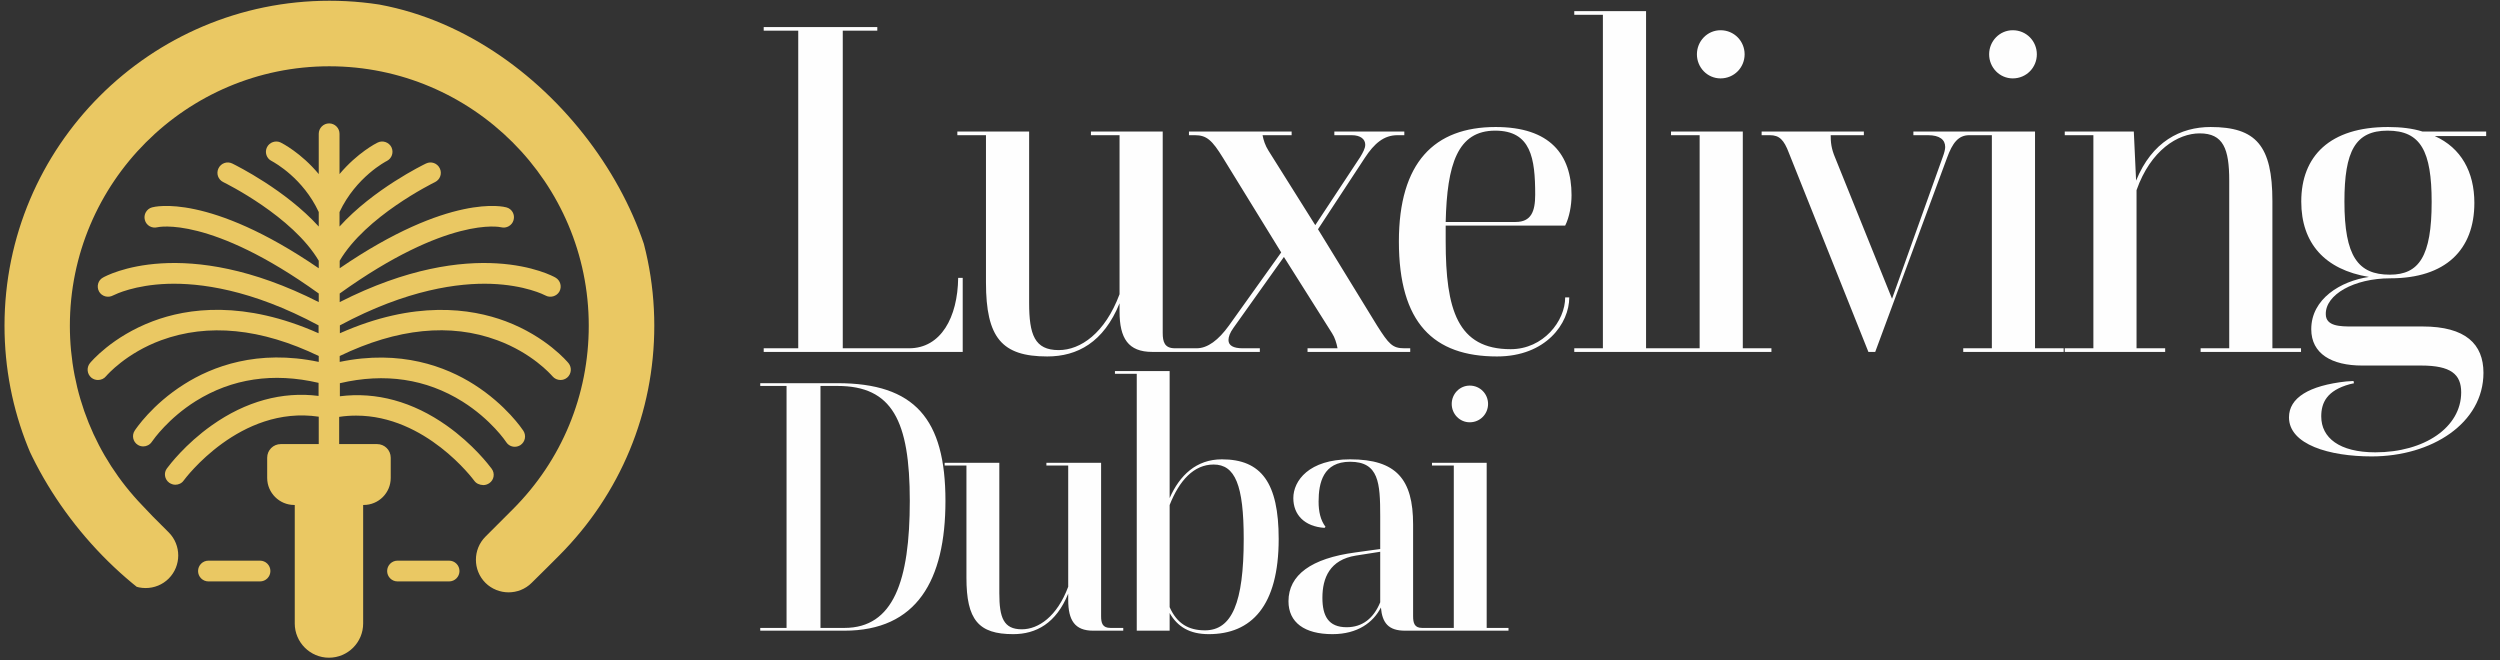
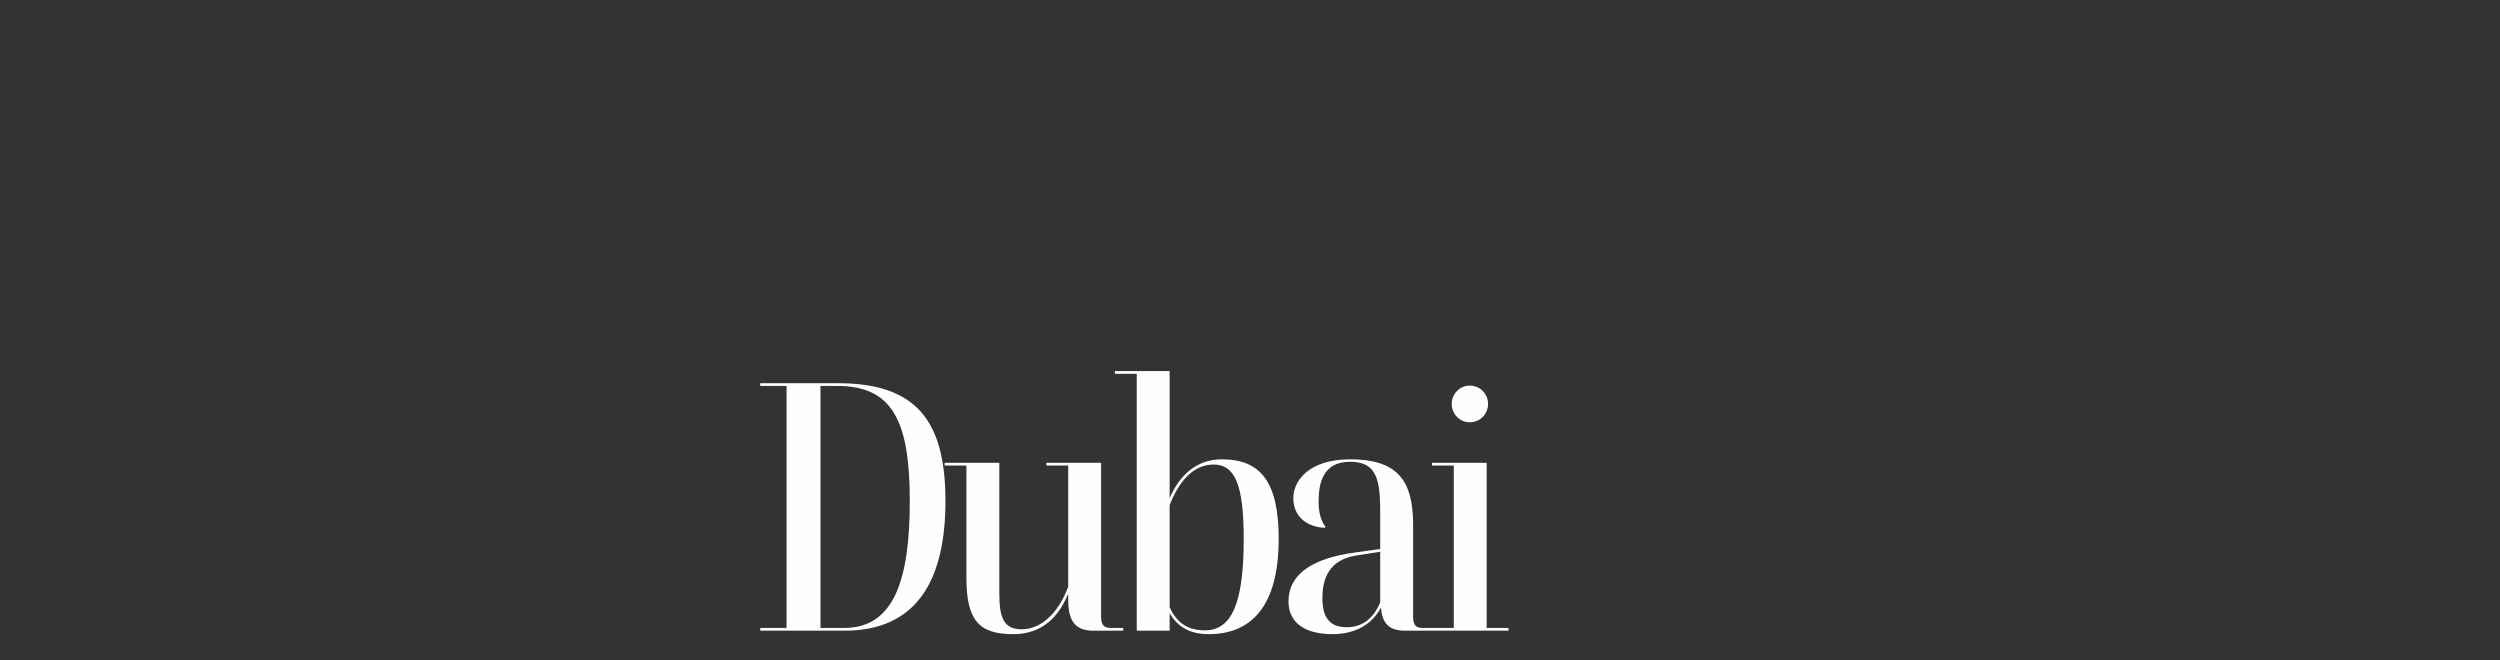
<svg xmlns="http://www.w3.org/2000/svg" width="996" height="263" viewBox="0 0 996 263" fill="none">
  <rect x="0" y="0" width="996" height="263" fill="#333333" stroke="none" />
  <g clip-path="url(#clip0_149_220)">
    <g clip-path="url(#clip1_149_220)">
      <path fill-rule="evenodd" clip-rule="evenodd" d="M-18.113 117.333C-11.094 41.136 53.189 -18.739 131.251 -18.748C131.245 -18.748 131.239 -18.748 131.233 -18.748C53.088 -18.748 -11.099 41.017 -18.113 117.333ZM142.712 -18.315C220.059 -12.444 281.206 52.432 281.216 131.252C281.216 131.246 281.216 131.24 281.216 131.235C281.216 52.264 220.182 -12.452 142.712 -18.315ZM83.046 231.639H103.591C105.874 231.639 107.728 229.784 107.728 227.501C107.728 225.219 105.874 223.364 103.591 223.364H83.046C80.764 223.364 78.909 225.219 78.909 227.501C78.909 229.784 80.764 231.639 83.046 231.639ZM158.376 231.639H178.921C181.204 231.639 183.058 229.784 183.058 227.501C183.058 225.219 181.204 223.364 178.921 223.364H158.376C156.094 223.364 154.239 225.219 154.239 227.501C154.239 229.784 156.094 231.639 158.376 231.639ZM188.901 191.468L188.908 191.477C189.693 192.619 190.977 193.189 192.546 193.261C193.402 193.261 194.258 192.975 194.971 192.476C196.826 191.192 197.254 188.624 195.899 186.769C195.883 186.75 195.851 186.706 195.801 186.64C194.913 185.462 188.594 177.072 177.994 169.577C164.511 160.018 149.888 156.024 135.406 157.878V152.671C153.383 148.462 169.79 150.959 184.2 159.947C195.685 167.152 201.606 175.997 201.677 176.14C202.462 177.353 203.746 177.995 205.101 177.995C205.814 177.995 206.599 177.781 207.312 177.353C209.238 176.069 209.738 173.572 208.525 171.646L208.517 171.634C208.136 171.061 201.645 161.308 188.837 153.17C177.708 146.108 159.66 139.117 135.335 144.182V141.828C158.305 130.771 179.42 128.631 198.11 135.55C211.881 140.62 219.335 149.045 220.03 149.831C220.059 149.864 220.076 149.883 220.081 149.889C220.937 150.887 222.079 151.387 223.291 151.387C224.219 151.387 225.146 151.101 225.931 150.459C227.643 149.033 227.928 146.465 226.502 144.681L226.499 144.679C226.111 144.212 217.694 134.111 201.463 127.989C187.553 122.781 165.082 119.571 135.406 132.768V129.63C162.3 115.22 182.916 112.652 195.613 113.08C209.269 113.57 216.875 117.497 217.284 117.709L217.299 117.717C219.225 118.787 221.793 118.073 222.863 116.147C223.934 114.221 223.291 111.724 221.294 110.583C219.939 109.798 189.122 93.034 135.335 120.356V116.932C178.35 86.044 199.18 90.395 199.608 90.538C201.748 91.109 204.031 89.824 204.602 87.684C205.244 85.473 203.96 83.19 201.748 82.62C200.821 82.334 179.206 76.841 135.335 106.874V103.877C140.471 95.103 149.674 87.399 157.734 81.835C165.836 76.248 172.844 72.78 173.267 72.57L173.285 72.561C175.354 71.563 176.21 69.137 175.212 67.069C174.213 65 171.787 64.144 169.719 65.142C168.649 65.642 148.675 75.415 135.264 90.252V84.474C141.827 70.493 153.882 64.215 154.096 64.144C156.094 63.145 156.95 60.72 155.951 58.651C154.952 56.654 152.456 55.797 150.458 56.796C149.959 57.01 142.397 60.862 135.264 69.351V53.301C135.264 51.018 133.409 49.163 131.126 49.163C128.844 49.163 126.989 51.018 126.989 53.301V69.351C119.927 60.862 112.294 57.01 111.866 56.796C109.868 55.797 107.372 56.654 106.373 58.651C105.374 60.648 106.159 63.145 108.228 64.144C108.231 64.147 108.268 64.168 108.335 64.205C109.55 64.878 120.769 71.088 126.989 84.474V90.252C113.759 75.692 94.278 66.009 92.61 65.18C92.578 65.164 92.553 65.152 92.534 65.142C90.465 64.144 88.04 65 87.041 67.069C86.043 69.137 86.898 71.563 88.967 72.561C88.971 72.563 88.978 72.567 88.988 72.572C89.888 73.016 116.555 86.182 126.989 103.877V106.874C83.118 76.841 61.503 82.334 60.576 82.62C58.436 83.19 57.08 85.473 57.722 87.684C58.293 89.824 60.504 91.109 62.716 90.538C62.93 90.466 83.76 85.83 126.989 116.932V120.356C73.131 93.034 42.385 109.798 41.03 110.583C39.032 111.653 38.391 114.15 39.461 116.147C40.531 118.073 43.027 118.787 45.025 117.717C45.03 117.717 45.07 117.697 45.146 117.66C46.169 117.164 53.626 113.545 66.711 113.08C79.48 112.652 100.096 115.22 126.918 129.63V132.768C97.242 119.571 74.772 122.71 60.861 127.989C44.63 134.111 36.213 144.212 35.825 144.679L35.822 144.681C34.396 146.465 34.681 149.033 36.393 150.459C37.178 151.101 38.105 151.387 39.032 151.387C40.245 151.387 41.458 150.887 42.243 149.889C42.245 149.887 42.253 149.877 42.269 149.859C42.766 149.29 50.298 140.673 64.214 135.55C82.904 128.702 104.019 130.771 126.989 141.828V144.182C102.592 139.046 84.473 146.037 73.345 153.099C60.59 161.132 54.1 170.906 53.669 171.555L53.656 171.575C52.444 173.429 52.943 175.997 54.869 177.21C55.511 177.638 56.296 177.852 57.08 177.852C58.364 177.852 59.72 177.21 60.505 175.997C60.508 175.994 60.529 175.964 60.568 175.91C61.234 174.964 67.119 166.619 77.982 159.804C92.391 150.816 108.87 148.319 126.918 152.528V157.736C112.508 155.881 97.884 159.876 84.402 169.435C73.801 176.929 67.482 185.319 66.595 186.497C66.545 186.564 66.512 186.607 66.497 186.626C65.141 188.41 65.569 190.978 67.424 192.333C68.209 192.833 68.993 193.118 69.849 193.118C71.133 193.118 72.417 192.547 73.202 191.406L73.209 191.396C73.705 190.73 95.595 161.333 126.989 166.01V176.925H111.866C108.87 176.925 106.444 179.35 106.444 182.346V190.407C106.444 196.328 111.295 201.179 117.216 201.179H117.43V248.403C117.43 255.893 123.565 262.028 131.055 262.028C138.545 262.028 144.68 255.964 144.68 248.403V201.179H144.894C150.815 201.179 155.666 196.399 155.666 190.407V182.346C155.666 179.35 153.24 176.925 150.244 176.925H135.121V166.082C137.404 165.725 139.687 165.582 141.898 165.582C169.603 165.582 188.439 190.849 188.901 191.468ZM218.298 225.789L222.792 221.295C247.189 196.827 260.671 164.37 260.671 129.772C260.671 58.366 202.676 0.299 131.269 0.299C59.862 0.299 1.796 58.366 1.796 129.772C1.796 146.536 5.006 162.943 11.14 178.137C17.275 193.403 26.335 207.385 37.962 219.512L44.169 225.932C44.311 226.075 44.454 226.217 44.668 226.36L48.806 230.498C51.231 232.923 54.512 234.278 58.008 234.278C61.503 234.278 64.785 232.923 67.21 230.498C72.275 225.433 72.275 217.158 67.21 212.093L60.932 205.816L56.724 201.393C38.105 182.061 27.833 156.594 27.833 129.772C27.833 72.775 74.201 26.407 131.198 26.407C188.195 26.407 234.562 72.775 234.562 129.772C234.562 157.379 223.862 183.345 204.316 202.891L193.402 213.805C188.337 218.87 188.337 227.145 193.402 232.21C195.899 234.706 199.323 235.99 202.604 235.99C205.886 235.99 209.238 234.778 211.807 232.21L218.155 225.932C218.183 225.905 218.21 225.888 218.233 225.874C218.271 225.85 218.298 225.833 218.298 225.789Z" fill="#EAC863" />
      <path d="M253.79 128.626C253.79 161.012 241.163 191.473 218.265 214.371L213.699 218.937L213.557 219.079L207.351 225.286C205.496 227.14 202.428 227.14 200.502 225.286C198.648 223.431 198.648 220.363 200.502 218.437L211.417 207.523C232.461 186.479 244.088 158.444 244.088 128.626C244.088 67.064 194.011 17.058 132.52 17.058C71.029 17.058 20.952 67.135 20.952 128.626C20.952 157.588 32.009 185.052 52.125 205.954L56.405 210.376C56.405 210.376 56.477 210.376 56.477 210.448L62.754 216.797C64.609 218.651 64.609 221.719 62.754 223.645C60.899 225.5 57.832 225.5 55.906 223.645L51.34 219.079C51.198 218.937 51.055 218.794 50.912 218.723L45.134 212.731C23.306 190.046 11.25 160.156 11.25 128.698C11.25 61.856 65.608 7.499 132.449 7.499C199.29 7.499 253.79 61.785 253.79 128.626Z" fill="#EAC863" />
      <path d="M147.481 185.129V190.408C147.481 191.834 146.269 192.976 144.913 192.976H117.164C115.737 192.976 114.596 191.763 114.596 190.408V185.129H147.481Z" fill="#EAC863" />
      <path d="M136.394 201.25V248.473C136.394 251.47 133.968 253.895 130.972 253.895C127.976 253.895 125.551 251.47 125.551 248.473V201.25H136.394Z" fill="#EAC863" />
    </g>
  </g>
-   <path d="M381.735 110.698H383.545V140.203H304.261V138.755H318.018V12.226H304.261V10.778H349.515V12.226H335.758V138.755H362.185C374.856 138.755 381.554 126.446 381.735 110.698ZM434.625 52.411H463.225V132.6C463.225 136.221 463.949 138.755 468.112 138.755H474.81V140.203H459.062C449.468 140.203 446.029 134.772 446.029 124.093V120.834C439.693 136.402 429.194 142.013 417.248 142.013C399.146 142.013 392.811 134.591 392.811 112.508V53.859H381.407V52.411H410.007V120.653C410.007 133.324 412.179 139.479 421.773 139.479C430.461 139.479 440.236 132.781 446.029 117.214V53.859H434.625V52.411ZM487.256 62.91C482.912 55.851 480.739 53.859 476.033 53.859H473.68V52.411H514.589V53.859H503.004C503.366 55.851 504.09 58.023 505.357 60.014L524.002 89.7L541.922 62.548C543.008 60.738 543.913 59.109 543.913 57.661C543.913 55.489 542.103 53.859 538.483 53.859H531.604V52.411H559.48V53.859H556.765C551.335 53.859 547.533 57.118 543.732 62.91L525.088 91.329L548.619 129.704C553.326 137.126 554.774 138.755 559.48 138.755H561.833V140.203H520.924V138.755H532.871C532.509 136.764 531.785 134.41 530.699 132.781L511.512 102.371L491.419 130.609C489.971 132.6 489.428 134.229 489.428 135.497C489.428 137.669 491.419 138.755 495.039 138.755H501.918V140.203H472.956V138.755H476.757C481.101 138.755 485.446 135.497 489.609 129.704L510.426 100.561L487.256 62.91ZM557.317 96.217C557.317 64.72 571.436 50.601 595.872 50.601C617.594 50.601 626.102 61.643 626.102 77.753C626.102 81.916 625.197 86.623 623.568 89.881H575.961V96.217C575.961 123.369 580.667 139.117 601.846 139.117C614.879 139.117 623.568 127.894 623.568 118.481H625.197C625.197 128.799 615.965 142.013 596.415 142.013C571.074 142.013 557.317 128.618 557.317 96.217ZM595.691 52.049C580.667 52.049 576.504 65.444 575.961 88.433H603.837C609.991 88.433 611.621 84.27 611.621 77.572C611.621 63.091 609.991 52.049 595.691 52.049ZM667.193 138.755V140.203H627.189V138.755H638.593V5.891H627.189V4.443H655.789V138.755H667.193ZM685.463 31.233C680.213 31.233 676.05 26.888 676.05 21.639C676.05 16.39 680.213 12.045 685.463 12.045C690.893 12.045 695.057 16.39 695.057 21.639C695.057 26.888 690.893 31.233 685.463 31.233ZM705.736 138.755V140.203H665.732V138.755H677.136V53.859H665.732V52.411H694.332V138.755H705.736ZM774.963 58.566C774.963 55.67 772.79 53.859 768.084 53.859H762.292V52.411H787.091V53.859H784.556C780.212 53.859 777.859 56.937 775.687 62.91L747.087 140.203H744.371L712.694 60.919C710.703 55.67 708.893 53.859 705.091 53.859H701.833V52.411H742.561V53.859H729.347C729.347 56.575 729.528 59.109 731.157 62.91L753.784 119.024L774.058 62.367C774.601 60.919 774.963 59.471 774.963 58.566ZM801.884 31.233C796.635 31.233 792.471 26.888 792.471 21.639C792.471 16.39 796.635 12.045 801.884 12.045C807.315 12.045 811.478 16.39 811.478 21.639C811.478 26.888 807.315 31.233 801.884 31.233ZM822.158 138.755V140.203H782.154V138.755H793.558V53.859H782.154V52.411H810.754V138.755H822.158ZM862.603 138.755V140.203H822.599V138.755H834.003V53.859H822.599V52.411H850.113L851.018 71.961C857.353 56.394 868.757 50.601 880.704 50.601C898.806 50.601 905.322 58.023 905.322 80.106V138.755H916.726V140.203H876.722V138.755H888.126V71.961C888.126 59.29 885.773 53.135 876.36 53.135C867.671 53.135 856.81 59.833 851.199 75.762V138.755H862.603ZM989.407 148.53C989.407 168.622 968.772 181.836 944.878 181.836C928.043 181.836 911.933 177.13 911.933 166.269C911.933 158.485 919.898 153.598 934.741 151.969L937.637 151.788L937.818 152.693L936.189 153.055C926.957 155.589 924.785 160.476 924.785 165.907C924.785 174.414 932.026 180.207 946.326 180.207C965.875 180.207 980.537 170.251 980.537 156.313C980.537 149.073 976.374 145.633 964.608 145.633H941.076C928.949 145.633 920.803 140.927 920.803 131.152C920.803 119.024 932.569 111.965 943.792 110.336C926.233 107.439 916.821 96.941 916.821 80.287C916.821 62.186 928.224 50.601 951.394 50.601C956.463 50.601 961.169 51.144 965.151 52.411H990.493V54.221H970.039C980.537 58.928 985.787 68.522 985.787 80.831C985.787 99.475 974.383 110.879 952.299 110.879C937.818 110.879 926.414 117.395 926.595 125.179C926.595 130.066 932.569 130.066 937.094 130.066H965.151C982.348 130.066 989.407 137.126 989.407 148.53ZM968.772 80.468C968.772 60.195 964.427 52.049 951.213 52.049C938.361 52.049 934.017 60.195 934.017 80.287C934.017 102.19 939.447 109.431 952.118 109.431C963.703 109.431 968.772 102.19 968.772 80.468Z" fill="#FEFEFE" />
  <path d="M302.882 153.76V152.657H333.637C364.392 152.657 376.667 166.862 376.667 199.548C376.667 231.268 365.22 251.266 336.395 251.266H302.882V250.163H313.364V153.76H302.882ZM333.637 153.76H326.879V250.163H336.395C355.979 250.163 362.461 231.406 362.461 199.548C362.461 167.552 355.428 153.76 333.637 153.76ZM416.887 184.377H438.678V245.474C438.678 248.232 439.229 250.163 442.401 250.163H447.504V251.266H435.506C428.196 251.266 425.576 247.129 425.576 238.992V236.509C420.749 248.37 412.75 252.645 403.647 252.645C389.856 252.645 385.029 246.991 385.029 230.165V185.481H376.34V184.377H398.131V236.371C398.131 246.025 399.786 250.714 407.095 250.714C413.715 250.714 421.162 245.612 425.576 233.751V185.481H416.887V184.377ZM509.427 214.719C509.427 241.474 498.532 252.645 481.568 252.645C473.983 252.645 469.156 249.749 465.984 244.232V251.266H452.882V148.933H444.193V147.83H465.984V198.445C469.983 189.342 476.603 182.998 486.809 182.998C502.531 182.998 509.427 192.376 509.427 214.719ZM465.984 201.203V241.888C468.88 248.37 473.431 251.128 480.051 251.128C490.808 251.128 495.498 240.095 495.498 214.719C495.498 193.204 492.05 185.067 483.499 185.067C475.638 185.067 469.845 191.411 465.984 201.203ZM559.807 251.266C553.187 251.266 550.705 248.232 550.153 242.026C547.119 247.956 540.913 252.645 530.845 252.645C519.674 252.645 513.33 247.956 513.33 239.543C513.33 229.062 522.432 222.442 539.947 220.097L549.877 218.718V205.616C549.877 192.376 549.325 183.964 537.878 183.964C527.121 183.964 525.328 192.376 525.328 199.824C525.328 203.685 526.018 207.133 528.086 209.892L527.673 210.305C519.674 209.754 515.26 205.065 515.26 198.445C515.26 191.549 521.467 182.998 537.878 182.998C556.359 182.998 562.979 190.997 562.979 208.926V245.474C562.979 248.232 563.531 250.163 566.565 250.163H571.668V251.266H559.807ZM526.845 238.164C526.845 245.336 529.19 249.887 536.499 249.887C542.843 249.887 547.257 246.301 549.877 239.957V219.821L540.223 221.339C529.741 222.994 526.845 230.303 526.845 238.164ZM585.537 168.241C581.537 168.241 578.365 164.931 578.365 160.932C578.365 156.932 581.537 153.622 585.537 153.622C589.674 153.622 592.846 156.932 592.846 160.932C592.846 164.931 589.674 168.241 585.537 168.241ZM600.983 250.163V251.266H570.504V250.163H579.193V185.481H570.504V184.377H592.295V250.163H600.983Z" fill="#FEFEFE" />
  <defs>
    <clipPath id="clip0_149_220">
      <rect width="262.469" height="262.469" rx="131.235" fill="white" />
    </clipPath>
    <clipPath id="clip1_149_220">
-       <rect width="299.965" height="299.965" fill="white" transform="translate(-18.748 -18.748)" />
-     </clipPath>
+       </clipPath>
  </defs>
</svg>